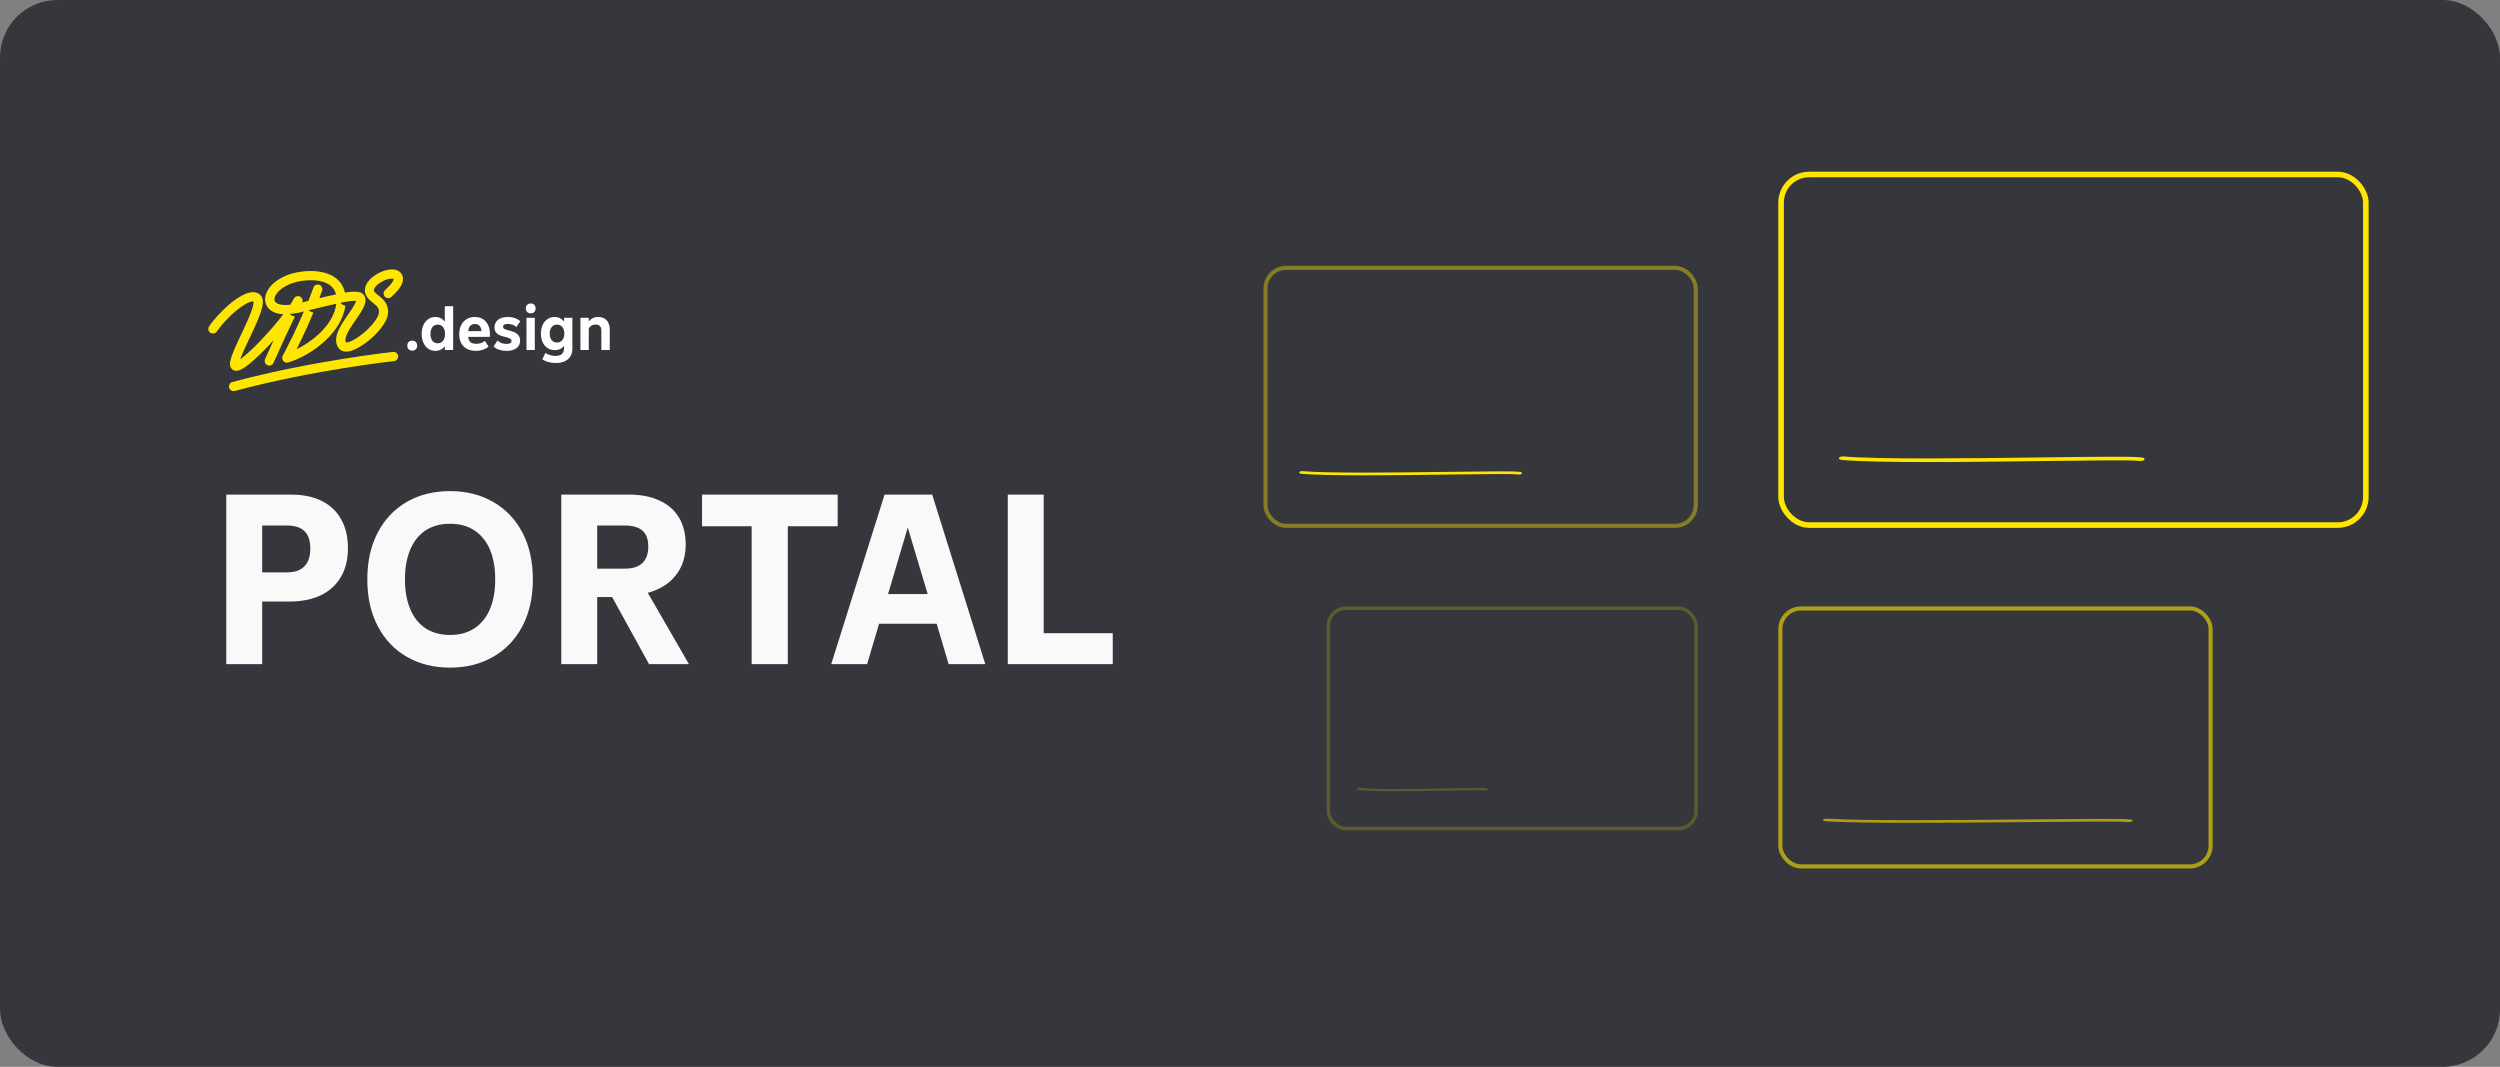
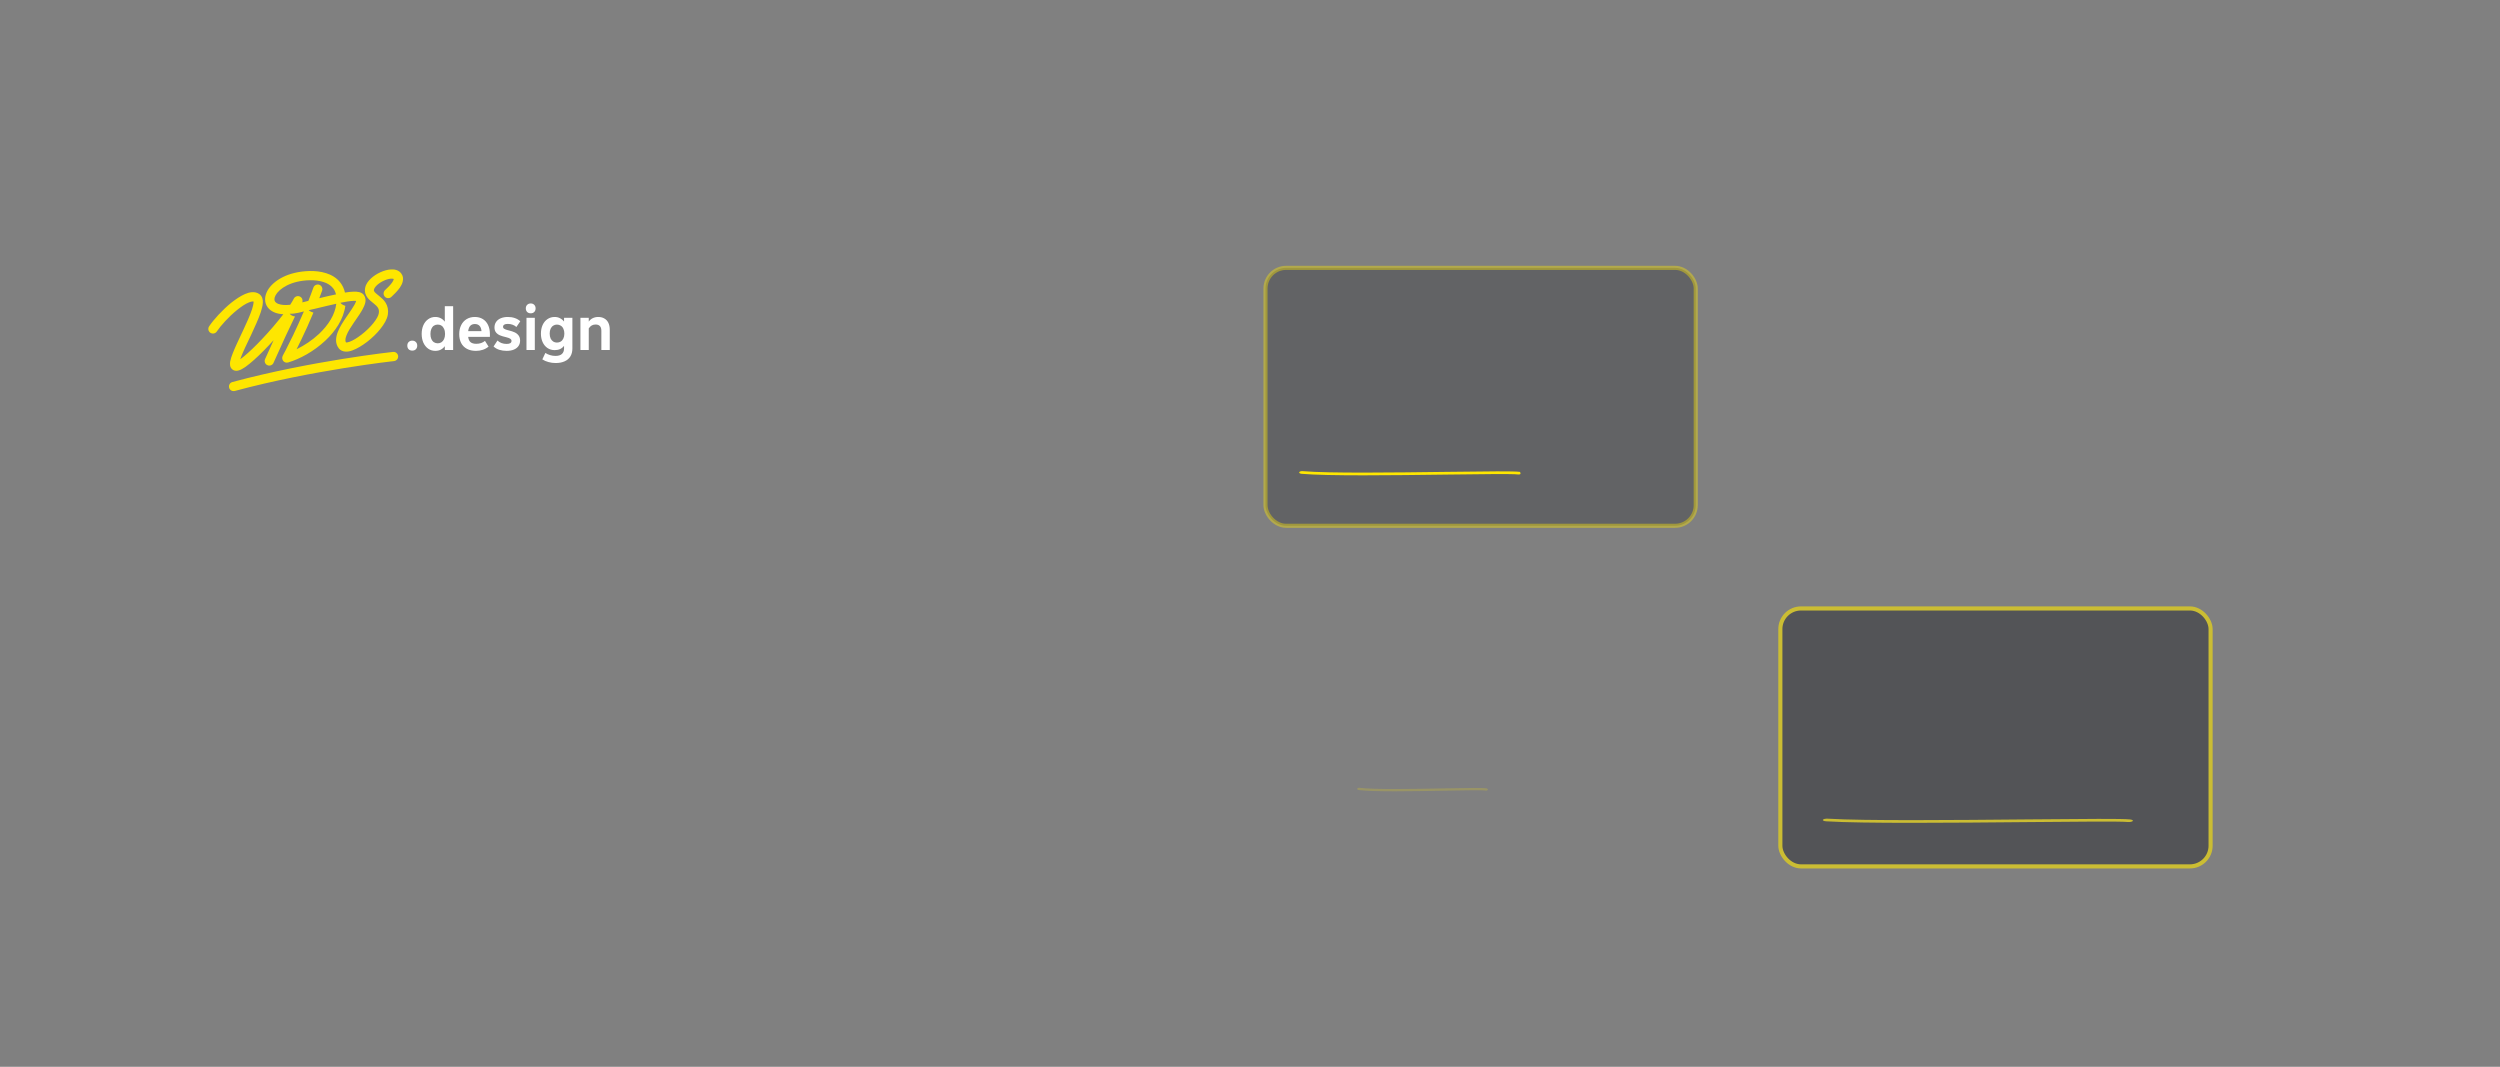
<svg xmlns="http://www.w3.org/2000/svg" width="696" height="297" viewBox="0 0 696 297" fill="none">
  <rect x="0" y="0" width="696" height="297" fill="#808080" stroke="none" />
-   <rect width="696" height="297" rx="16" fill="#35373C" />
  <path fill-rule="evenodd" clip-rule="evenodd" d="M108.832 75.013C109.741 74.945 110.902 75.129 111.643 76.052C112.205 76.744 112.317 77.554 112.136 78.281C112.001 78.959 111.67 79.574 111.312 80.095C110.593 81.112 109.583 82.072 108.963 82.653C108.434 83.134 107.618 83.125 107.136 82.597C106.654 82.069 106.687 81.253 107.191 80.773L107.224 80.742C107.883 80.117 108.669 79.372 109.176 78.64C109.445 78.243 109.552 77.974 109.592 77.805C109.629 77.697 109.615 77.685 109.594 77.668C109.591 77.666 109.588 77.664 109.585 77.661C109.591 77.672 109.59 77.672 109.578 77.665C109.536 77.642 109.368 77.552 108.909 77.574C108.358 77.6 107.646 77.778 106.895 78.126C106.166 78.449 105.469 78.914 104.94 79.395C104.412 79.9 104.17 80.343 104.111 80.609C104.053 80.9 104.109 81.065 104.313 81.319C104.521 81.558 104.795 81.782 105.179 82.095C105.311 82.203 105.457 82.321 105.617 82.455L105.648 82.48C106.194 82.93 106.901 83.511 107.388 84.335C107.912 85.221 108.178 86.263 107.978 87.567C107.778 88.895 106.91 90.303 105.914 91.549C104.897 92.845 103.566 94.107 102.224 95.155C100.882 96.178 99.436 97.063 98.163 97.532C97.527 97.778 96.838 97.931 96.188 97.891C95.514 97.851 94.757 97.6 94.267 96.904C93.215 95.493 93.516 93.8 94.027 92.457C94.56 91.065 95.498 89.63 96.372 88.341C96.576 88.045 96.776 87.757 96.97 87.477C97.655 86.493 98.269 85.611 98.698 84.825C98.963 84.357 99.091 84.015 99.151 83.773C99.006 83.756 98.789 83.742 98.526 83.755C97.998 83.756 97.33 83.836 96.52 83.971C96.52 83.971 95.615 84.111 94.759 84.296C95.12 84.806 95.926 85.079 96.145 85.14C95.631 88.904 93.345 92.25 90.543 94.854C87.42 97.785 83.516 99.939 80.202 100.913C79.705 101.057 79.169 100.891 78.837 100.476C78.528 100.059 78.478 99.51 78.719 99.043L78.718 99.019C78.729 99.007 78.735 98.994 78.74 98.982C78.746 98.97 78.751 98.958 78.762 98.945C78.784 98.896 78.85 98.773 78.916 98.65C79.058 98.426 79.233 98.082 79.46 97.634L79.532 97.494C80.059 96.486 80.781 95.037 81.632 93.27C82.524 91.381 83.567 89.125 84.602 86.702C84.324 86.762 84.139 86.81 83.776 86.903L83.744 86.911C83.51 86.971 83.398 86.996 83.213 87.038C83.151 87.053 83.081 87.069 82.994 87.089C82.244 87.263 81.271 87.387 80.648 87.348C81.033 87.857 81.642 88.043 82.124 88.092C80.529 91.333 78.749 95.206 76.15 101.012C75.87 101.673 75.091 101.95 74.454 101.669C73.792 101.39 73.514 100.612 73.795 99.975C74.164 99.162 74.514 98.386 74.849 97.645C75.32 96.6 75.761 95.624 76.18 94.707C75.951 94.945 75.729 95.19 75.51 95.431C75.29 95.672 75.074 95.91 74.857 96.137C72.962 98.146 71.082 99.962 69.511 101.236C68.75 101.872 68.008 102.411 67.352 102.754C67.025 102.938 66.672 103.075 66.316 103.164C65.984 103.252 65.482 103.3 64.965 103.037C64.374 102.73 64.132 102.19 64.063 101.762C63.996 101.358 64.025 100.973 64.081 100.635C64.216 99.957 64.487 99.129 64.83 98.273C65.474 96.641 66.457 94.568 67.423 92.531L67.605 92.147C68.65 89.939 69.603 87.808 70.169 86.103C70.439 85.251 70.576 84.597 70.603 84.164L70.592 83.949C70.374 83.912 69.966 83.907 69.213 84.231C68.272 84.612 67.18 85.36 66.001 86.303C63.668 88.189 61.413 90.695 60.362 92.28C59.983 92.874 59.174 93.032 58.58 92.653C57.985 92.275 57.826 91.467 58.205 90.874C59.413 89.042 61.874 86.334 64.367 84.296C65.639 83.3 66.964 82.398 68.21 81.858C69.385 81.346 70.906 81.009 72.146 81.837C73.089 82.462 73.213 83.535 73.176 84.256C73.142 85.049 72.899 85.971 72.608 86.896C71.978 88.748 70.937 91.052 69.915 93.234C69.815 93.443 69.716 93.65 69.617 93.856C68.659 95.857 67.761 97.731 67.18 99.215C67.135 99.341 67.089 99.464 67.044 99.581C66.986 99.735 66.931 99.882 66.883 100.02C67.186 99.814 67.509 99.559 67.879 99.253C69.31 98.082 71.122 96.34 72.971 94.382C75.095 92.146 77.208 89.671 78.878 87.481C78.036 87.45 77.284 87.294 76.625 87.062C75.769 86.744 75.049 86.251 74.536 85.581C74.022 84.886 73.793 84.106 73.801 83.291C73.82 81.708 74.728 80.13 76.132 78.888C77.559 77.621 79.571 76.541 82.064 75.966C84.366 75.423 87.832 75.113 90.782 76.049C92.268 76.505 93.701 77.323 94.725 78.64C95.339 79.426 95.793 80.363 96.038 81.454C96.943 81.314 97.754 81.203 98.45 81.194C98.977 81.168 99.483 81.216 99.944 81.314C100.381 81.412 100.943 81.625 101.329 82.158C101.819 82.853 101.833 83.644 101.695 84.249C101.556 84.856 101.275 85.492 100.966 86.058C100.453 87.022 99.697 88.113 98.966 89.166C98.819 89.378 98.674 89.588 98.531 89.795C97.635 91.109 96.853 92.321 96.45 93.395C96.044 94.445 96.12 95.017 96.328 95.343L96.376 95.341C96.545 95.356 96.855 95.317 97.327 95.151C98.247 94.819 99.436 94.091 100.662 93.144C101.889 92.199 103.058 91.064 103.941 89.966C104.87 88.819 105.374 87.836 105.462 87.184C105.573 86.508 105.432 86.059 105.221 85.686C104.986 85.29 104.584 84.925 104.034 84.472C103.971 84.421 103.903 84.367 103.832 84.311C103.371 83.942 102.772 83.464 102.351 82.924C101.788 82.207 101.431 81.29 101.663 80.128C101.852 79.088 102.53 78.216 103.265 77.534C103.999 76.827 104.954 76.23 105.894 75.801C106.833 75.373 107.874 75.059 108.832 75.013ZM82.568 97.228C84.702 96.19 86.912 94.741 88.795 92.973C91.413 90.522 93.286 87.579 93.62 84.566C91.934 84.935 89.987 85.388 87.829 85.924L85.953 86.35C86.283 86.717 86.917 86.927 87.258 87.03C86.119 89.77 84.969 92.294 83.966 94.38C83.466 95.459 82.985 96.417 82.568 97.228ZM89.171 82.271C89.075 82.523 88.98 82.773 88.888 83.02C90.572 82.604 92.139 82.24 93.541 81.957C93.364 81.271 93.096 80.684 92.738 80.246C92.099 79.438 91.182 78.859 90.037 78.506C87.72 77.755 84.754 77.97 82.688 78.453C80.553 78.963 78.94 79.856 77.881 80.793C76.8 81.78 76.389 82.711 76.395 83.31C76.409 83.597 76.468 83.834 76.621 84.018C76.774 84.203 77.05 84.453 77.539 84.621C78.223 84.876 79.286 85.017 80.79 84.848C81.215 84.205 81.517 83.668 81.781 83.175C81.781 83.171 81.811 83.121 81.811 83.121C82.141 82.506 82.921 82.253 83.537 82.583C84.128 82.89 84.377 83.573 84.143 84.183C84.4 84.119 84.649 84.06 84.894 84.001C85.214 83.924 85.529 83.849 85.851 83.766C86.344 82.543 86.812 81.298 87.255 80.055C87.487 79.396 88.239 79.048 88.898 79.28C89.558 79.512 89.906 80.263 89.674 80.921C89.512 81.373 89.34 81.825 89.171 82.271ZM109.711 100.524C110.403 100.442 110.925 99.818 110.842 99.103C110.761 98.412 110.111 97.891 109.419 97.973L109.395 97.974L109.347 97.976C109.301 98.002 109.253 98.005 109.157 98.009C109.03 98.015 108.85 98.038 108.625 98.066C108.552 98.075 108.474 98.084 108.393 98.094C107.724 98.174 106.746 98.293 105.505 98.449C103.025 98.784 99.471 99.267 95.255 99.949C86.823 101.314 75.618 103.411 64.695 106.358C64.007 106.535 63.61 107.249 63.787 107.936C63.964 108.623 64.68 109.02 65.367 108.843C76.173 105.925 87.283 103.856 95.667 102.494C99.859 101.813 103.389 101.331 105.845 100.997C107.086 100.842 108.04 100.724 108.709 100.644C108.79 100.634 108.868 100.624 108.941 100.615C109.165 100.587 109.346 100.565 109.473 100.559C109.567 100.53 109.615 100.528 109.663 100.526L109.711 100.524Z" fill="#FEE600" />
  <path d="M114.785 97.612C114.367 97.612 114.028 97.488 113.768 97.239C113.52 96.979 113.395 96.64 113.395 96.222C113.395 95.805 113.52 95.471 113.768 95.223C114.028 94.963 114.367 94.833 114.785 94.833C115.191 94.833 115.519 94.963 115.767 95.223C116.027 95.471 116.157 95.805 116.157 96.222C116.157 96.64 116.027 96.979 115.767 97.239C115.519 97.488 115.191 97.612 114.785 97.612ZM123.833 85.244H126.154V97.442H123.833V96.375C123.539 96.782 123.167 97.103 122.715 97.341C122.263 97.567 121.755 97.68 121.19 97.68C120.456 97.68 119.801 97.482 119.225 97.087C118.649 96.68 118.197 96.121 117.869 95.409C117.553 94.686 117.395 93.873 117.395 92.97C117.395 92.055 117.553 91.242 117.869 90.53C118.197 89.807 118.649 89.248 119.225 88.853C119.801 88.446 120.456 88.243 121.19 88.243C121.755 88.243 122.263 88.361 122.715 88.599C123.167 88.836 123.539 89.158 123.833 89.564V85.244ZM121.868 95.579C122.263 95.579 122.613 95.477 122.918 95.274C123.223 95.07 123.46 94.777 123.63 94.393C123.811 93.997 123.901 93.523 123.901 92.97C123.901 92.416 123.811 91.947 123.63 91.563C123.46 91.168 123.223 90.869 122.918 90.665C122.613 90.462 122.263 90.361 121.868 90.361C121.472 90.361 121.117 90.462 120.8 90.665C120.495 90.869 120.258 91.168 120.089 91.563C119.919 91.947 119.835 92.416 119.835 92.97C119.835 93.523 119.919 93.997 120.089 94.393C120.258 94.777 120.495 95.07 120.8 95.274C121.117 95.477 121.472 95.579 121.868 95.579ZM136.389 93.783H130.34C130.419 94.46 130.639 94.952 131.001 95.257C131.362 95.562 131.893 95.714 132.594 95.714C133.079 95.714 133.525 95.647 133.932 95.511C134.35 95.364 134.711 95.161 135.016 94.901L136.016 96.494C135.564 96.878 135.039 97.171 134.44 97.375C133.842 97.578 133.198 97.68 132.509 97.68C131.537 97.68 130.702 97.493 130.001 97.121C129.301 96.748 128.765 96.211 128.392 95.511C128.03 94.811 127.85 93.981 127.85 93.02C127.85 92.072 128.03 91.236 128.392 90.513C128.753 89.79 129.262 89.231 129.917 88.836C130.583 88.44 131.34 88.243 132.187 88.243C133.034 88.243 133.774 88.435 134.406 88.819C135.039 89.203 135.525 89.751 135.863 90.462C136.214 91.174 136.389 92.01 136.389 92.97V93.783ZM132.204 90.208C131.12 90.208 130.498 90.869 130.34 92.19H134.051C133.994 91.524 133.808 91.027 133.491 90.699C133.175 90.372 132.746 90.208 132.204 90.208ZM141.035 97.68C140.323 97.68 139.651 97.584 139.018 97.392C138.386 97.188 137.849 96.878 137.409 96.46L138.493 94.799C139.16 95.432 140.007 95.748 141.035 95.748C141.486 95.748 141.825 95.68 142.051 95.545C142.288 95.398 142.407 95.183 142.407 94.901C142.407 94.664 142.3 94.472 142.085 94.325C141.882 94.167 141.503 94.02 140.95 93.885C140.238 93.726 139.651 93.551 139.188 93.359C138.736 93.167 138.369 92.896 138.087 92.546C137.804 92.196 137.663 91.739 137.663 91.174C137.663 90.575 137.815 90.055 138.12 89.615C138.425 89.174 138.86 88.836 139.425 88.599C139.99 88.361 140.645 88.243 141.39 88.243C142.091 88.243 142.734 88.344 143.322 88.548C143.92 88.751 144.429 89.05 144.847 89.446L143.762 91.038C143.457 90.756 143.096 90.541 142.678 90.394C142.26 90.248 141.825 90.174 141.373 90.174C140.944 90.174 140.617 90.242 140.391 90.377C140.165 90.513 140.052 90.716 140.052 90.987C140.052 91.145 140.097 91.281 140.187 91.394C140.289 91.496 140.458 91.597 140.696 91.699C140.933 91.801 141.272 91.902 141.712 92.004C142.322 92.151 142.847 92.326 143.288 92.529C143.728 92.732 144.09 93.02 144.372 93.393C144.655 93.766 144.796 94.24 144.796 94.816C144.796 95.392 144.649 95.895 144.355 96.324C144.062 96.753 143.632 97.087 143.068 97.324C142.503 97.561 141.825 97.68 141.035 97.68ZM147.757 87.226C147.35 87.226 147.017 87.102 146.757 86.853C146.509 86.594 146.385 86.26 146.385 85.854C146.385 85.447 146.509 85.12 146.757 84.871C147.017 84.611 147.35 84.481 147.757 84.481C148.164 84.481 148.491 84.611 148.74 84.871C148.988 85.12 149.112 85.447 149.112 85.854C149.112 86.26 148.988 86.594 148.74 86.853C148.491 87.102 148.164 87.226 147.757 87.226ZM148.892 97.442H146.571V88.48H148.892V97.442ZM157.032 88.48H159.353V97.019C159.353 97.877 159.166 98.611 158.794 99.221C158.421 99.831 157.884 100.289 157.184 100.594C156.495 100.91 155.665 101.068 154.693 101.068C154.004 101.068 153.338 100.978 152.694 100.797C152.05 100.628 151.48 100.379 150.983 100.052L151.83 98.256C152.237 98.527 152.677 98.73 153.152 98.865C153.637 99.012 154.134 99.086 154.643 99.086C155.445 99.086 156.043 98.905 156.439 98.544C156.834 98.182 157.032 97.668 157.032 97.002V96.273C156.749 96.657 156.388 96.957 155.947 97.171C155.507 97.375 155.004 97.476 154.439 97.476C153.671 97.476 152.994 97.279 152.406 96.883C151.83 96.488 151.384 95.946 151.068 95.257C150.752 94.556 150.593 93.772 150.593 92.902C150.593 91.987 150.752 91.179 151.068 90.479C151.395 89.767 151.847 89.22 152.423 88.836C153.011 88.44 153.677 88.243 154.422 88.243C154.976 88.243 155.473 88.361 155.913 88.599C156.365 88.824 156.738 89.135 157.032 89.53V88.48ZM155.049 95.375C155.445 95.375 155.8 95.279 156.117 95.087C156.433 94.884 156.676 94.596 156.845 94.223C157.026 93.839 157.116 93.388 157.116 92.868C157.116 92.348 157.026 91.902 156.845 91.529C156.676 91.145 156.433 90.858 156.117 90.665C155.8 90.462 155.445 90.361 155.049 90.361C154.665 90.361 154.321 90.462 154.016 90.665C153.711 90.858 153.468 91.145 153.287 91.529C153.118 91.902 153.033 92.348 153.033 92.868C153.033 93.388 153.118 93.839 153.287 94.223C153.468 94.596 153.711 94.884 154.016 95.087C154.321 95.279 154.665 95.375 155.049 95.375ZM166.554 88.243C167.209 88.243 167.774 88.384 168.249 88.666C168.734 88.937 169.107 89.338 169.367 89.869C169.627 90.4 169.756 91.038 169.756 91.784V97.442H167.418V92.072C167.418 91.496 167.283 91.066 167.012 90.784C166.752 90.49 166.351 90.344 165.809 90.344C165.402 90.344 165.041 90.434 164.725 90.615C164.42 90.795 164.148 91.066 163.911 91.428V97.442H161.59V88.48H163.911V89.53C164.194 89.124 164.561 88.807 165.013 88.582C165.476 88.356 165.99 88.243 166.554 88.243Z" fill="white" />
-   <path d="M81.043 137.695C84.328 137.695 87.151 138.274 89.51 139.43C91.87 140.587 93.675 142.276 94.924 144.497C96.22 146.718 96.868 149.425 96.868 152.618C96.868 155.718 96.22 158.378 94.924 160.599C93.629 162.82 91.755 164.532 89.302 165.735C86.85 166.892 83.912 167.471 80.488 167.471H72.992V184.892H62.997V137.695H81.043ZM79.863 159.35C82.038 159.35 83.657 158.795 84.722 157.684C85.832 156.574 86.387 154.931 86.387 152.756C86.387 150.489 85.832 148.847 84.722 147.829C83.657 146.811 82.015 146.302 79.794 146.302H72.992V159.35H79.863ZM125.304 185.863C120.769 185.863 116.767 184.868 113.296 182.879C109.826 180.889 107.119 178.043 105.176 174.342C103.232 170.64 102.261 166.291 102.261 161.293C102.261 156.296 103.232 151.947 105.176 148.245C107.119 144.543 109.826 141.698 113.296 139.708C116.767 137.718 120.769 136.724 125.304 136.724C129.792 136.724 133.771 137.718 137.242 139.708C140.758 141.698 143.488 144.543 145.432 148.245C147.375 151.947 148.347 156.296 148.347 161.293C148.347 166.291 147.375 170.64 145.432 174.342C143.488 178.043 140.758 180.889 137.242 182.879C133.771 184.868 129.792 185.863 125.304 185.863ZM125.304 176.771C127.987 176.771 130.255 176.146 132.105 174.897C134.003 173.648 135.437 171.866 136.409 169.553C137.38 167.239 137.866 164.486 137.866 161.293C137.866 158.101 137.38 155.348 136.409 153.034C135.437 150.72 134.003 148.939 132.105 147.69C130.255 146.44 127.987 145.816 125.304 145.816C122.62 145.816 120.33 146.44 118.432 147.69C116.582 148.939 115.17 150.72 114.199 153.034C113.227 155.348 112.741 158.101 112.741 161.293C112.741 164.486 113.227 167.239 114.199 169.553C115.17 171.866 116.582 173.648 118.432 174.897C120.33 176.146 122.62 176.771 125.304 176.771ZM180.693 184.892L170.421 166.221H166.257V184.892H156.262V137.695H175.21C178.449 137.695 181.249 138.25 183.608 139.361C185.968 140.425 187.773 141.998 189.022 144.081C190.271 146.163 190.896 148.661 190.896 151.577C190.896 155.001 189.971 157.869 188.12 160.183C186.315 162.496 183.724 164.116 180.346 165.041L191.798 184.892H180.693ZM166.257 146.302V158.309H174.03C176.112 158.309 177.709 157.8 178.819 156.782C179.93 155.718 180.485 154.191 180.485 152.201C180.485 150.119 179.93 148.615 178.819 147.69C177.709 146.764 176.089 146.302 173.961 146.302H166.257ZM195.448 137.695H233.205V146.51H219.324V184.892H209.26V146.51H195.448V137.695ZM274.303 184.892H264.1L260.769 173.648H244.736L241.404 184.892H231.41L246.263 137.695H259.519L274.303 184.892ZM252.718 146.857L247.235 165.388H258.27L252.718 146.857ZM290.565 137.695V176.285H309.79V184.892H280.57V137.695H290.565Z" fill="#F9F9F9" />
  <rect opacity="0.4" x="352.315" y="74.571" width="119.779" height="71.81" rx="5.75" fill="#35373C" stroke="#FEE600" stroke-width="1.142" />
-   <path fill-rule="evenodd" clip-rule="evenodd" d="M379.601 132.33C372.388 132.33 366.074 132.227 362.372 131.908C361.913 131.869 361.612 131.671 361.701 131.466C361.789 131.262 362.235 131.126 362.692 131.168C370.02 131.798 388.189 131.56 402.786 131.369C414.697 131.214 421.519 131.137 423.161 131.374C423.606 131.438 423.849 131.651 423.705 131.849C423.562 132.047 423.085 132.157 422.639 132.092C421.197 131.883 412.277 132 402.835 132.123C395.391 132.221 387.021 132.33 379.601 132.33" fill="#FEE600" />
+   <path fill-rule="evenodd" clip-rule="evenodd" d="M379.601 132.33C372.388 132.33 366.074 132.227 362.372 131.908C361.913 131.869 361.612 131.671 361.701 131.466C361.789 131.262 362.235 131.126 362.692 131.168C370.02 131.798 388.189 131.56 402.786 131.369C414.697 131.214 421.519 131.137 423.161 131.374C423.562 132.047 423.085 132.157 422.639 132.092C421.197 131.883 412.277 132 402.835 132.123C395.391 132.221 387.021 132.33 379.601 132.33" fill="#FEE600" />
  <g opacity="0.2">
-     <rect x="369.834" y="169.31" width="102.343" height="61.357" rx="4.913" fill="#35373C" stroke="#FEE600" stroke-width="0.976" />
    <path fill-rule="evenodd" clip-rule="evenodd" d="M388.342 220.303C384.114 220.303 380.412 220.216 378.242 219.946C377.973 219.912 377.797 219.745 377.849 219.572C377.901 219.398 378.162 219.284 378.43 219.319C382.726 219.853 393.376 219.651 401.934 219.489C408.916 219.358 412.915 219.293 413.878 219.494C414.139 219.548 414.281 219.728 414.197 219.896C414.113 220.064 413.833 220.156 413.572 220.101C412.726 219.925 407.498 220.023 401.963 220.128C397.599 220.21 392.692 220.303 388.342 220.303" fill="#FEE600" />
  </g>
  <g opacity="0.6">
    <rect x="495.649" y="169.393" width="119.779" height="71.81" rx="5.75" fill="#35373C" stroke="#FEE600" stroke-width="1.142" />
    <path fill-rule="evenodd" clip-rule="evenodd" d="M532.4 229.075C522.369 229.075 513.586 228.972 508.437 228.656C507.799 228.617 507.38 228.421 507.504 228.219C507.627 228.016 508.246 227.881 508.882 227.922C519.075 228.547 544.345 228.312 564.648 228.122C581.215 227.968 590.703 227.893 592.987 228.127C593.605 228.191 593.943 228.401 593.743 228.598C593.544 228.794 592.881 228.903 592.261 228.838C590.255 228.632 577.849 228.747 564.716 228.87C554.362 228.966 542.721 229.075 532.4 229.075" fill="#FEE600" />
  </g>
-   <rect x="495.854" y="48.577" width="162.796" height="97.6" rx="7.815" fill="#35373C" stroke="#FEE600" stroke-width="1.552" />
-   <path fill-rule="evenodd" clip-rule="evenodd" d="M536.507 128.64C526.615 128.64 517.954 128.5 512.877 128.071C512.247 128.018 511.834 127.751 511.957 127.476C512.078 127.2 512.689 127.018 513.315 127.074C523.367 127.923 548.285 127.603 568.306 127.345C584.642 127.136 593.999 127.033 596.251 127.352C596.861 127.438 597.194 127.725 596.996 127.992C596.8 128.258 596.147 128.406 595.535 128.318C593.557 128.038 581.323 128.194 568.373 128.361C558.163 128.492 546.684 128.64 536.507 128.64" fill="#FEE600" />
</svg>